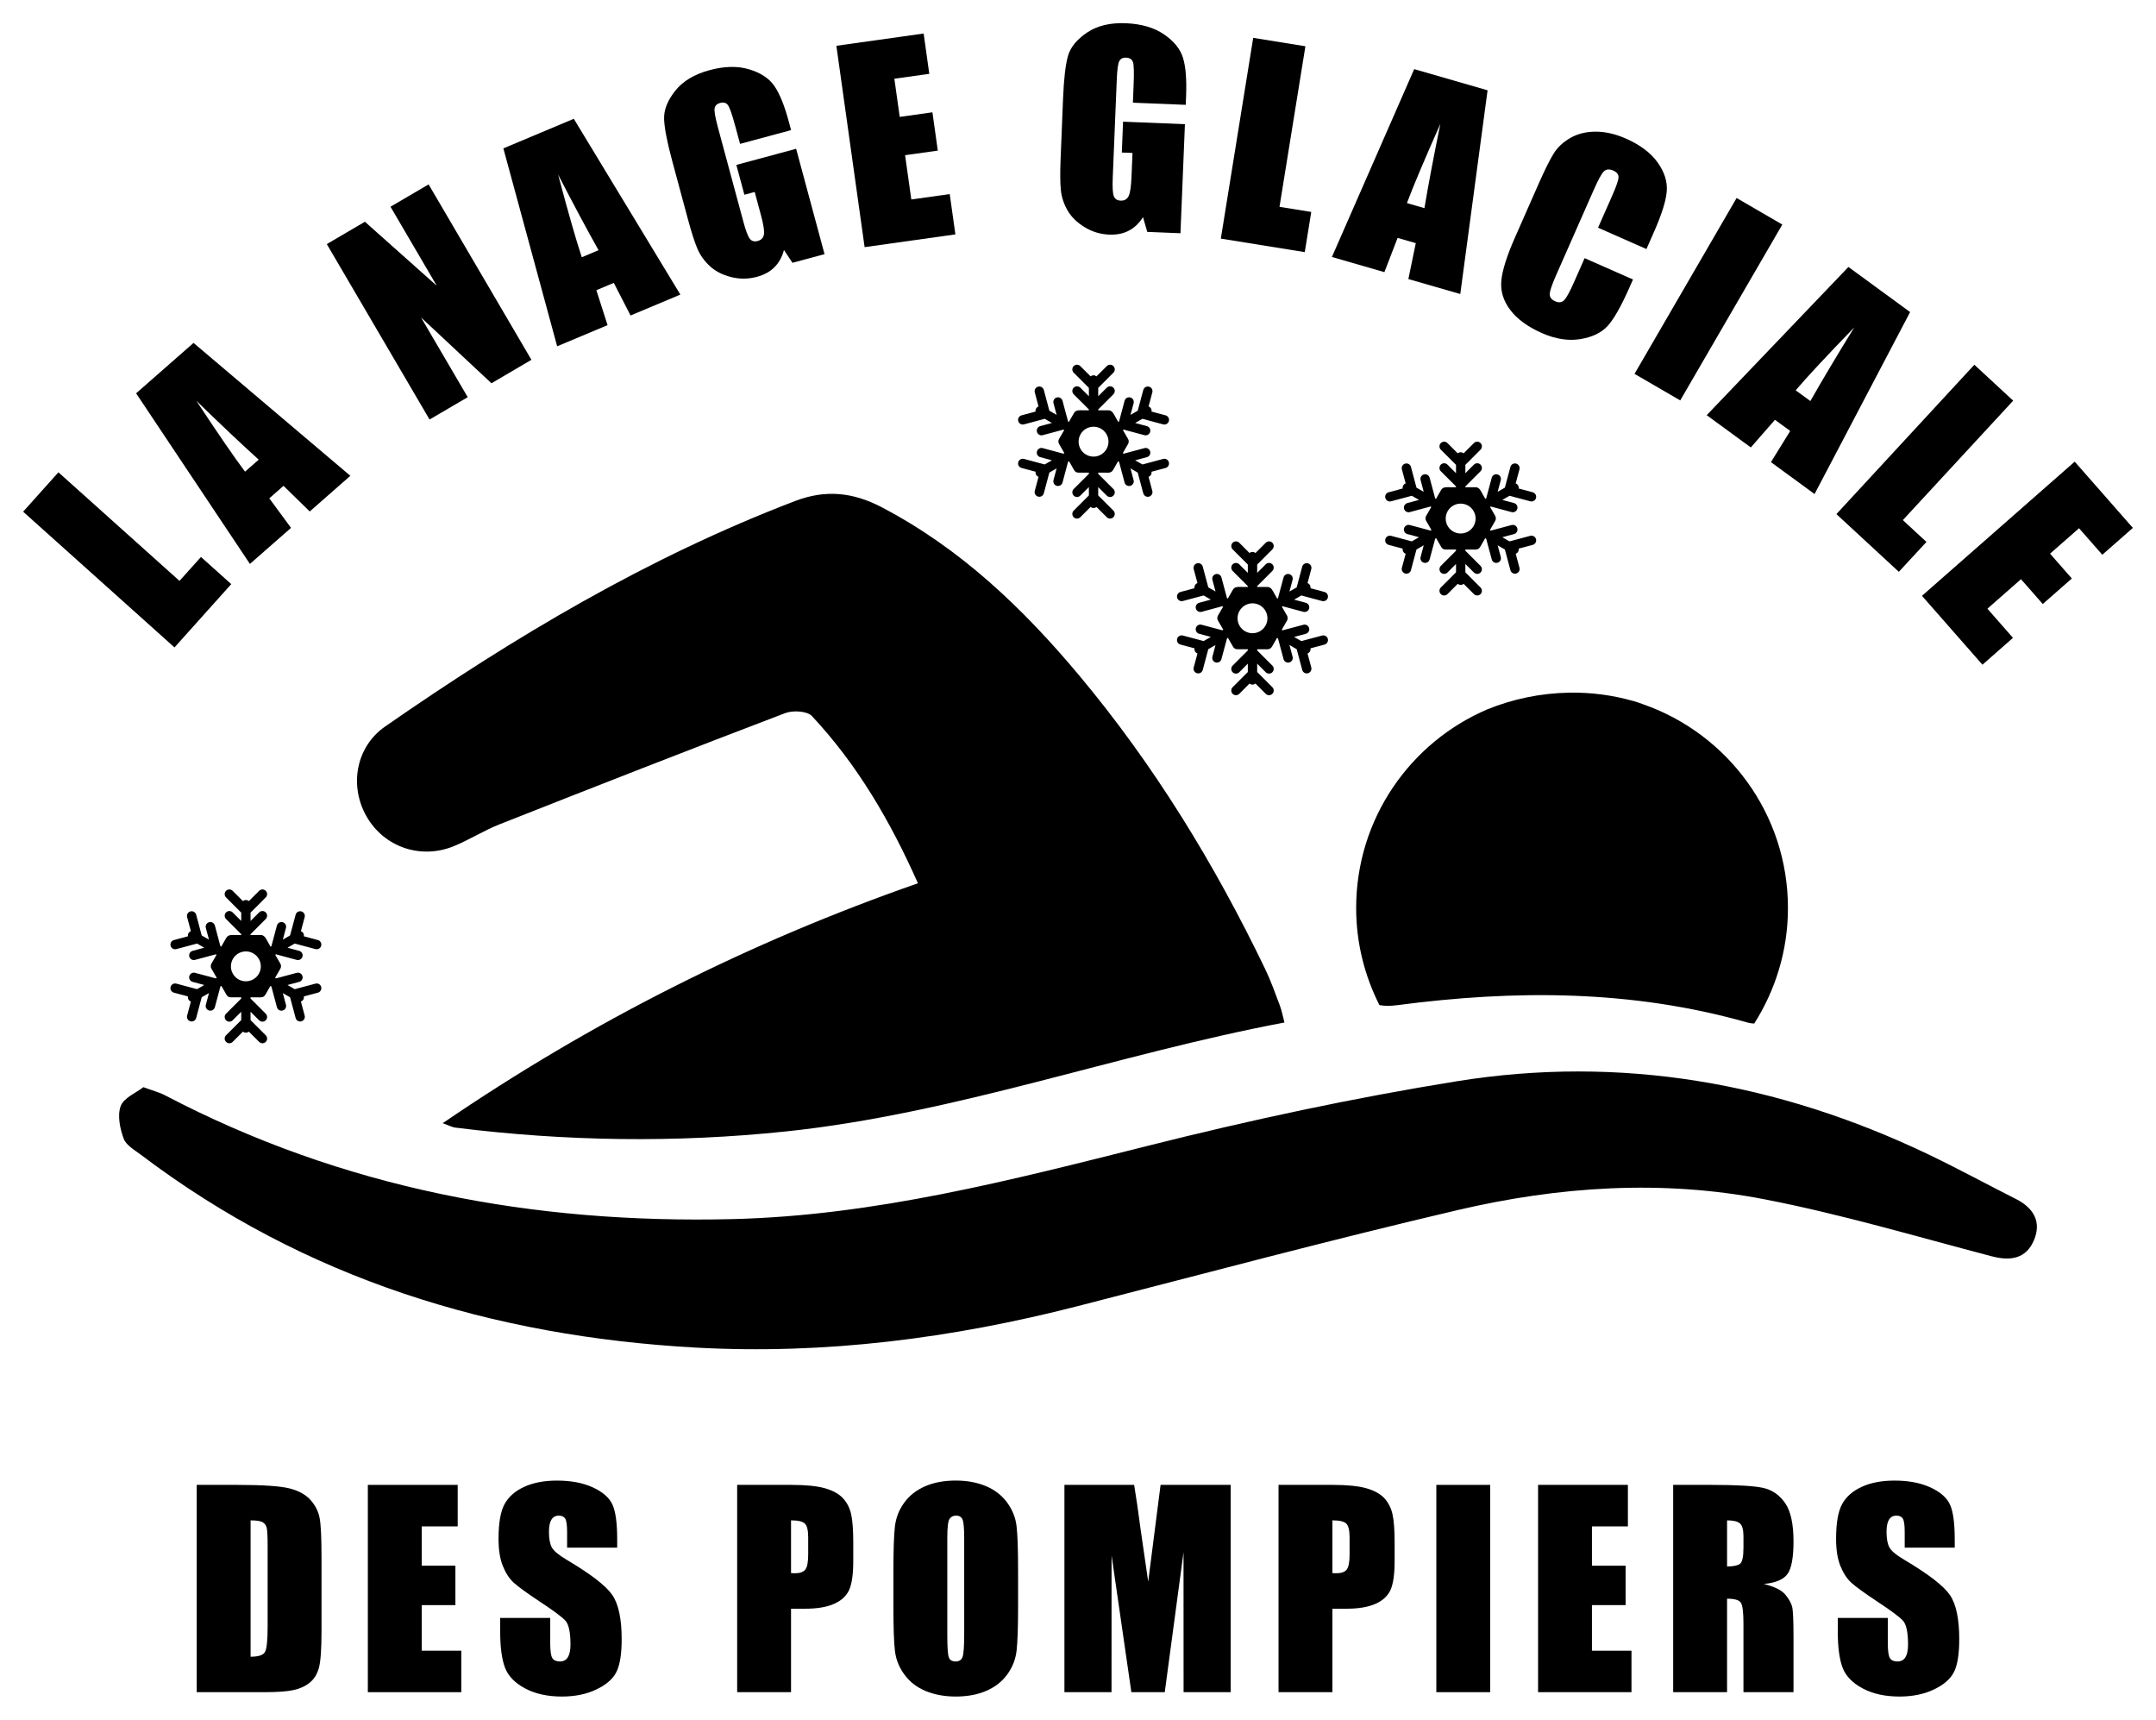
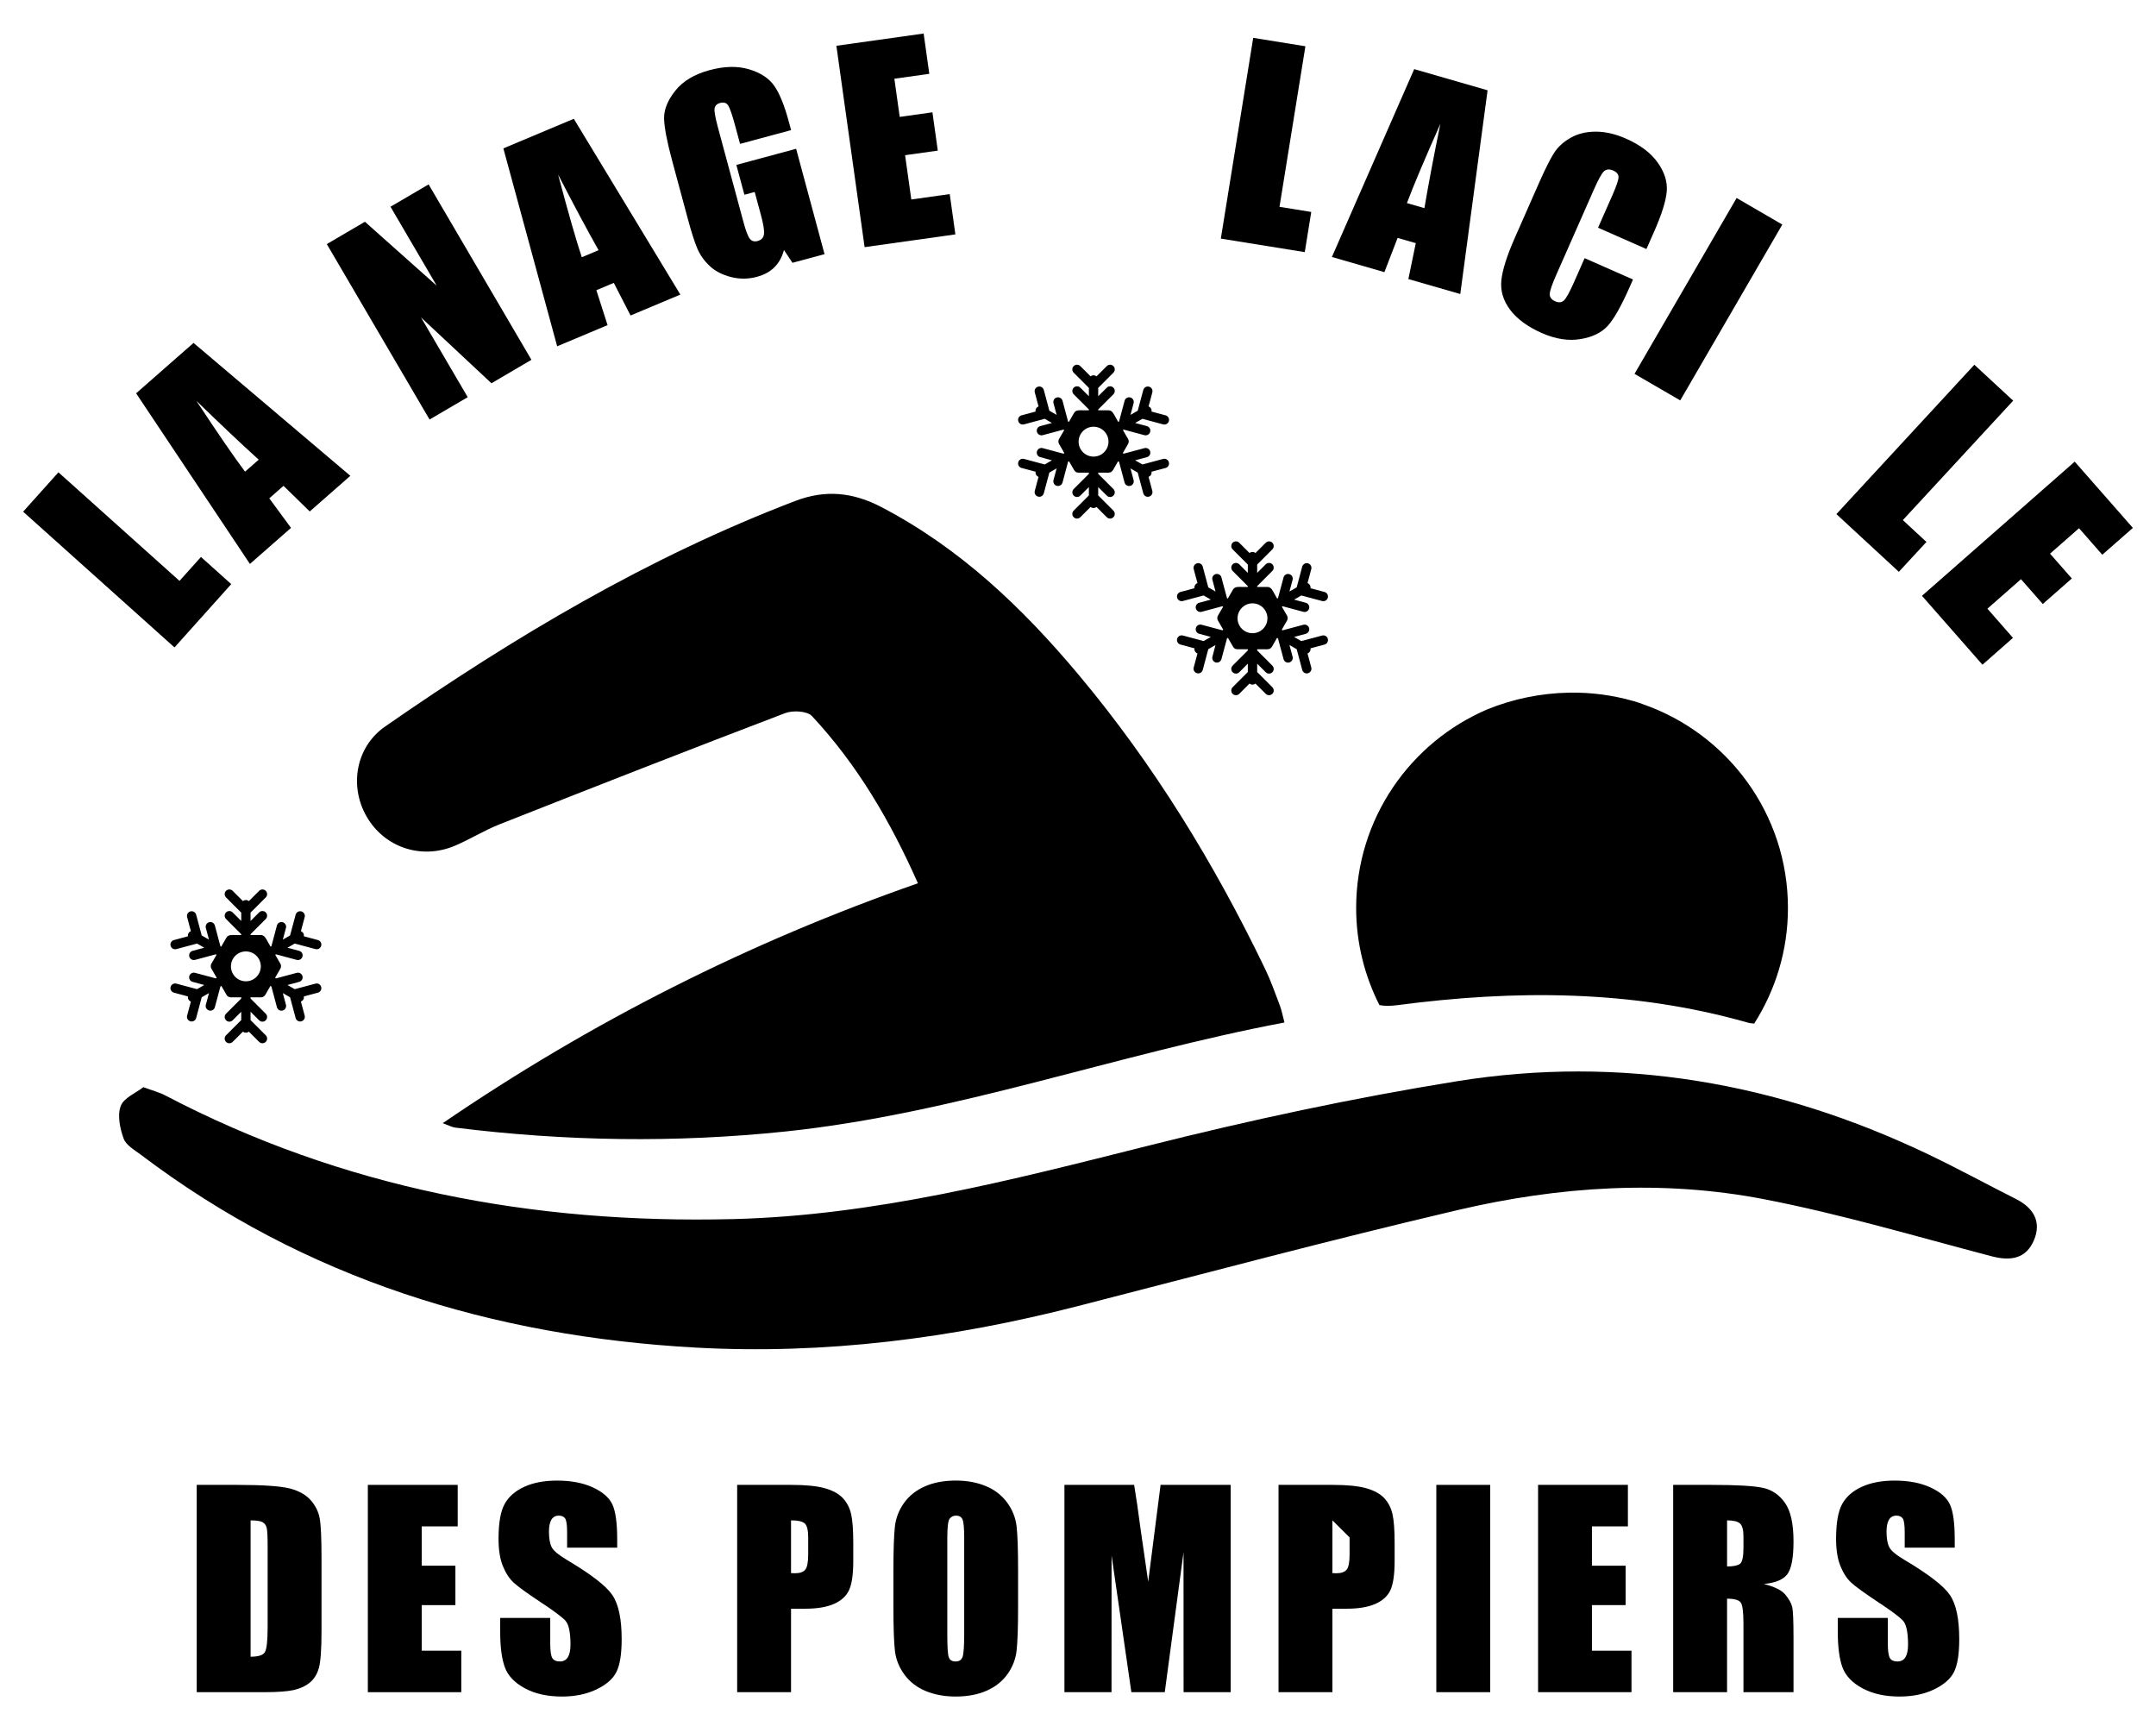
<svg xmlns="http://www.w3.org/2000/svg" xmlns:ns1="http://sodipodi.sourceforge.net/DTD/sodipodi-0.dtd" xmlns:ns2="http://www.inkscape.org/namespaces/inkscape" viewBox="0 0 186.425 148.664" height="148.664" width="186.425" xml:space="preserve" id="svg2" version="1.1" ns1:docname="LOGO_FINAL_POMPIER.svg" ns2:version="0.92.4 (5da689c313, 2019-01-14)">
  <ns1:namedview pagecolor="#ffffff" bordercolor="#666666" borderopacity="1" objecttolerance="10" gridtolerance="10" guidetolerance="10" ns2:pageopacity="0" ns2:pageshadow="2" ns2:window-width="1920" ns2:window-height="1137" id="namedview40" showgrid="false" fit-margin-top="2" fit-margin-left="2" fit-margin-right="2" fit-margin-bottom="2" ns2:zoom="4.8342082" ns2:cx="93.212081" ns2:cy="74.333462" ns2:window-x="-8" ns2:window-y="-8" ns2:window-maximized="1" ns2:current-layer="svg2" />
  <defs id="defs6" />
  <path id="path16" style="fill:#000000;fill-opacity:1;fill-rule:nonzero;stroke:none;stroke-width:0.133" d="m 5.052,40.831 10.469,9.387 1.856,-2.069 2.618,2.347 -4.907,5.474 L 2,44.235 l 3.052,-3.404" ns2:connector-curvature="0" />
  <path id="path18" style="fill:#000000;fill-opacity:1;fill-rule:nonzero;stroke:none;stroke-width:0.133" d="m 22.37,39.738 c -1.487,-1.344 -3.284,-3.041 -5.393,-5.091 1.871,2.837 3.274,4.88 4.211,6.127 z m -5.634,-10.093 13.558,11.489 -3.511,3.081 -2.268,-2.214 -1.23,1.078 1.879,2.556 -3.554,3.116 -9.841,-14.75 4.966,-4.356" ns2:connector-curvature="0" />
  <path id="path20" style="fill:#000000;fill-opacity:1;fill-rule:nonzero;stroke:none;stroke-width:0.133" d="m 37.061,15.941 8.89,15.164 -3.456,2.028 -6.092,-5.693 4.04,6.895 -3.299,1.932 -8.886,-15.165 3.296,-1.932 6.213,5.533 -4.001,-6.831 3.295,-1.931" ns2:connector-curvature="0" />
  <path id="path22" style="fill:#000000;fill-opacity:1;fill-rule:nonzero;stroke:none;stroke-width:0.133" d="m 51.756,21.629 c -0.983,-1.747 -2.149,-3.924 -3.498,-6.539 0.874,3.285 1.556,5.667 2.048,7.148 z m -2.14,-11.36 9.213,15.197 -4.306,1.808 -1.449,-2.819 -1.508,0.632 0.969,3.02 -4.358,1.829 -4.652,-17.109 6.091,-2.559" ns2:connector-curvature="0" />
  <path id="path24" style="fill:#000000;fill-opacity:1;fill-rule:nonzero;stroke:none;stroke-width:0.133" d="m 68.405,11.249 -4.413,1.189 -0.417,-1.541 c -0.261,-0.971 -0.467,-1.567 -0.617,-1.789 -0.151,-0.223 -0.383,-0.291 -0.697,-0.205 -0.272,0.073 -0.428,0.229 -0.47,0.464 -0.042,0.236 0.055,0.787 0.289,1.655 l 2.198,8.144 c 0.204,0.764 0.388,1.251 0.552,1.465 0.161,0.215 0.391,0.283 0.684,0.204 0.321,-0.088 0.504,-0.284 0.545,-0.587 0.042,-0.304 -0.044,-0.849 -0.258,-1.64 l -0.543,-2.012 -0.891,0.24 -0.696,-2.579 5.169,-1.395 2.457,9.111 -2.773,0.747 -0.736,-1.107 c -0.16,0.607 -0.434,1.101 -0.82,1.487 -0.386,0.385 -0.892,0.663 -1.516,0.831 -0.741,0.2 -1.483,0.208 -2.227,0.023 -0.745,-0.187 -1.357,-0.499 -1.836,-0.939 -0.479,-0.44 -0.839,-0.943 -1.08,-1.503 -0.242,-0.56 -0.519,-1.424 -0.833,-2.591 l -1.36,-5.043 c -0.437,-1.621 -0.668,-2.823 -0.693,-3.604 -0.022,-0.78 0.298,-1.588 0.961,-2.423 0.663,-0.835 1.651,-1.431 2.965,-1.784 1.294,-0.351 2.439,-0.373 3.434,-0.072 0.996,0.301 1.721,0.781 2.177,1.441 0.456,0.661 0.871,1.687 1.246,3.077 l 0.198,0.735" ns2:connector-curvature="0" />
  <path id="path26" style="fill:#000000;fill-opacity:1;fill-rule:nonzero;stroke:none;stroke-width:0.133" d="m 72.319,3.958 7.547,-1.06 0.488,3.484 -3.021,0.424 0.465,3.301 2.827,-0.399 0.465,3.312 -2.828,0.397 0.538,3.828 3.322,-0.467 0.489,3.484 -7.849,1.103 -2.442,-17.408" ns2:connector-curvature="0" />
-   <path id="path28" style="fill:#000000;fill-opacity:1;fill-rule:nonzero;stroke:none;stroke-width:0.133" d="m 102.529,9.063 -4.568,-0.185 0.062,-1.596 c 0.042,-1.004 0.024,-1.635 -0.052,-1.892 -0.075,-0.256 -0.279,-0.392 -0.601,-0.405 -0.284,-0.012 -0.479,0.089 -0.589,0.303 -0.112,0.212 -0.185,0.767 -0.219,1.664 l -0.346,8.429 c -0.031,0.788 -0.003,1.309 0.088,1.563 0.091,0.253 0.289,0.387 0.594,0.399 0.331,0.015 0.562,-0.119 0.695,-0.396 0.13,-0.276 0.211,-0.824 0.245,-1.64 l 0.086,-2.084 -0.922,-0.037 0.107,-2.668 5.349,0.217 -0.385,9.427 -2.87,-0.116 -0.37,-1.277 c -0.333,0.531 -0.745,0.923 -1.227,1.173 -0.487,0.252 -1.052,0.365 -1.695,0.339 -0.766,-0.031 -1.479,-0.247 -2.131,-0.647 -0.655,-0.4 -1.144,-0.881 -1.471,-1.444 -0.324,-0.565 -0.517,-1.151 -0.579,-1.759 -0.063,-0.608 -0.069,-1.515 -0.02,-2.723 l 0.212,-5.219 c 0.069,-1.677 0.209,-2.893 0.422,-3.644 0.211,-0.752 0.759,-1.427 1.641,-2.025 0.882,-0.597 2.004,-0.869 3.363,-0.812 1.339,0.053 2.438,0.375 3.297,0.96 0.862,0.585 1.409,1.261 1.646,2.028 0.237,0.767 0.325,1.871 0.268,3.311 l -0.031,0.757" ns2:connector-curvature="0" />
  <path id="path30" style="fill:#000000;fill-opacity:1;fill-rule:nonzero;stroke:none;stroke-width:0.133" d="m 112.876,3.999 -2.24,13.881 2.745,0.443 -0.56,3.473 -7.258,-1.169 2.799,-17.356 4.513,0.728" ns2:connector-curvature="0" />
  <path id="path32" style="fill:#000000;fill-opacity:1;fill-rule:nonzero;stroke:none;stroke-width:0.133" d="m 123.167,17.993 c 0.331,-1.976 0.789,-4.405 1.378,-7.287 -1.38,3.105 -2.344,5.389 -2.891,6.851 z m 5.461,-10.187 -2.361,17.612 -4.488,-1.293 0.641,-3.105 -1.573,-0.452 -1.141,2.959 -4.539,-1.311 7.115,-16.24 6.346,1.831" ns2:connector-curvature="0" />
  <path id="path34" style="fill:#000000;fill-opacity:1;fill-rule:nonzero;stroke:none;stroke-width:0.133" d="m 142.363,21.53 -4.183,-1.845 1.235,-2.795 c 0.357,-0.812 0.536,-1.34 0.536,-1.581 0,-0.24 -0.153,-0.429 -0.457,-0.563 -0.344,-0.153 -0.617,-0.125 -0.819,0.079 -0.2,0.204 -0.479,0.713 -0.839,1.528 l -3.296,7.469 c -0.344,0.783 -0.524,1.313 -0.537,1.592 -0.009,0.279 0.147,0.491 0.469,0.632 0.312,0.14 0.568,0.109 0.771,-0.087 0.2,-0.197 0.497,-0.737 0.885,-1.621 l 0.891,-2.021 4.183,1.845 -0.276,0.627 c -0.735,1.664 -1.373,2.795 -1.915,3.387 -0.541,0.591 -1.331,0.972 -2.367,1.141 -1.036,0.168 -2.144,-0.005 -3.323,-0.525 -1.224,-0.54 -2.139,-1.208 -2.735,-2.001 -0.601,-0.796 -0.855,-1.643 -0.768,-2.54 0.088,-0.9 0.479,-2.137 1.175,-3.712 l 2.072,-4.7 c 0.511,-1.157 0.935,-2.011 1.271,-2.553 0.333,-0.545 0.819,-0.999 1.448,-1.361 0.631,-0.363 1.363,-0.544 2.199,-0.544 0.833,0 1.705,0.201 2.612,0.601 1.232,0.544 2.143,1.228 2.735,2.059 0.591,0.829 0.856,1.656 0.793,2.479 -0.063,0.821 -0.424,1.983 -1.085,3.484 l -0.675,1.528" ns2:connector-curvature="0" />
  <path id="path36" style="fill:#000000;fill-opacity:1;fill-rule:nonzero;stroke:none;stroke-width:0.133" d="m 154.112,19.414 -8.825,15.201 -3.953,-2.295 8.827,-15.203 3.952,2.296" ns2:connector-curvature="0" />
-   <path id="path38" style="fill:#000000;fill-opacity:1;fill-rule:nonzero;stroke:none;stroke-width:0.133" d="m 156.54,34.67 c 0.987,-1.744 2.252,-3.867 3.796,-6.369 -2.364,2.441 -4.055,4.255 -5.067,5.441 z m 8.624,-7.692 -8.263,15.731 -3.771,-2.758 1.667,-2.695 -1.32,-0.964 -2.087,2.388 -3.815,-2.789 12.255,-12.813 5.333,3.9" ns2:connector-curvature="0" />
  <path id="path40" style="fill:#000000;fill-opacity:1;fill-rule:nonzero;stroke:none;stroke-width:0.133" d="m 174.076,34.637 -9.541,10.326 2.041,1.887 -2.388,2.583 -5.399,-4.989 11.929,-12.912 3.357,3.104" ns2:connector-curvature="0" />
  <path id="path42" style="fill:#000000;fill-opacity:1;fill-rule:nonzero;stroke:none;stroke-width:0.133" d="m 179.396,39.909 5.029,5.728 -2.644,2.32 -2.012,-2.292 -2.505,2.199 1.883,2.145 -2.513,2.207 -1.883,-2.146 -2.904,2.551 2.211,2.521 -2.64,2.321 -5.229,-5.956 13.208,-11.599" ns2:connector-curvature="0" />
  <path id="path44" style="fill:#000000;fill-opacity:1;fill-rule:nonzero;stroke:none;stroke-width:0.133" d="m 21.669,131.434 v 11.788 c 0.672,0 1.086,-0.134 1.24,-0.405 0.156,-0.269 0.233,-1.001 0.233,-2.196 v -6.961 c 0,-0.812 -0.026,-1.332 -0.077,-1.561 -0.052,-0.229 -0.171,-0.397 -0.354,-0.504 -0.185,-0.107 -0.531,-0.16 -1.042,-0.16 z m -4.659,-3.067 h 3.487 c 2.25,0 3.772,0.106 4.565,0.311 0.793,0.207 1.396,0.547 1.81,1.019 0.413,0.472 0.671,0.998 0.773,1.577 0.104,0.58 0.156,1.718 0.156,3.415 v 6.276 c 0,1.608 -0.077,2.683 -0.228,3.225 -0.151,0.543 -0.415,0.967 -0.79,1.273 -0.378,0.305 -0.841,0.519 -1.396,0.641 -0.552,0.121 -1.387,0.183 -2.5,0.183 h -5.878 v -17.92" ns2:connector-curvature="0" />
  <path id="path46" style="fill:#000000;fill-opacity:1;fill-rule:nonzero;stroke:none;stroke-width:0.133" d="m 31.806,128.367 h 7.77 v 3.587 h -3.11 v 3.399 h 2.911 v 3.408 h -2.911 v 3.94 h 3.42 v 3.587 H 31.806 v -17.92" ns2:connector-curvature="0" />
  <path id="path48" style="fill:#000000;fill-opacity:1;fill-rule:nonzero;stroke:none;stroke-width:0.133" d="m 53.365,133.793 h -4.328 v -1.328 c 0,-0.62 -0.055,-1.016 -0.165,-1.185 -0.111,-0.17 -0.296,-0.255 -0.554,-0.255 -0.28,0 -0.492,0.115 -0.636,0.342 -0.143,0.23 -0.215,0.578 -0.215,1.043 0,0.597 0.081,1.049 0.242,1.35 0.154,0.304 0.594,0.669 1.317,1.097 2.074,1.231 3.38,2.24 3.919,3.029 0.539,0.791 0.809,2.063 0.809,3.819 0,1.276 -0.149,2.217 -0.449,2.823 -0.299,0.605 -0.877,1.113 -1.732,1.521 -0.855,0.411 -1.851,0.615 -2.988,0.615 -1.247,0 -2.311,-0.236 -3.193,-0.708 -0.881,-0.473 -1.459,-1.074 -1.732,-1.804 -0.273,-0.731 -0.41,-1.768 -0.41,-3.111 v -1.173 h 4.327 v 2.18 c 0,0.672 0.061,1.104 0.184,1.296 0.121,0.191 0.337,0.288 0.647,0.288 0.31,0 0.541,-0.122 0.692,-0.365 0.151,-0.244 0.228,-0.605 0.228,-1.085 0,-1.055 -0.144,-1.745 -0.432,-2.069 -0.295,-0.324 -1.022,-0.867 -2.18,-1.627 -1.159,-0.768 -1.927,-1.325 -2.302,-1.672 -0.378,-0.346 -0.689,-0.827 -0.936,-1.439 -0.248,-0.612 -0.371,-1.394 -0.371,-2.345 0,-1.373 0.176,-2.377 0.526,-3.01 0.351,-0.635 0.917,-1.131 1.699,-1.488 0.783,-0.359 1.727,-0.537 2.833,-0.537 1.21,0 2.241,0.196 3.094,0.587 0.852,0.391 1.417,0.884 1.693,1.477 0.277,0.593 0.415,1.603 0.415,3.028 v 0.708" ns2:connector-curvature="0" />
  <path id="path50" style="fill:#000000;fill-opacity:1;fill-rule:nonzero;stroke:none;stroke-width:0.133" d="m 68.399,131.434 v 4.56 c 0.133,0.008 0.248,0.012 0.344,0.012 0.428,0 0.725,-0.106 0.89,-0.316 0.167,-0.21 0.25,-0.648 0.25,-1.312 v -1.471 c 0,-0.613 -0.096,-1.012 -0.289,-1.196 -0.191,-0.184 -0.59,-0.278 -1.195,-0.278 z m -4.658,-3.067 h 4.692 c 1.27,0 2.245,0.102 2.927,0.3 0.683,0.199 1.195,0.487 1.539,0.864 0.343,0.376 0.576,0.832 0.697,1.367 0.122,0.535 0.184,1.363 0.184,2.484 v 1.561 c 0,1.144 -0.119,1.978 -0.354,2.5 -0.238,0.526 -0.671,0.927 -1.301,1.207 -0.631,0.28 -1.456,0.421 -2.474,0.421 h -1.252 v 7.216 h -4.658 v -17.92" ns2:connector-curvature="0" />
  <path id="path52" style="fill:#000000;fill-opacity:1;fill-rule:nonzero;stroke:none;stroke-width:0.133" d="m 83.372,132.973 c 0,-0.833 -0.045,-1.367 -0.138,-1.6 -0.092,-0.231 -0.281,-0.348 -0.57,-0.348 -0.242,0 -0.43,0.094 -0.559,0.282 -0.129,0.188 -0.194,0.743 -0.194,1.666 v 8.367 c 0,1.041 0.043,1.682 0.128,1.927 0.084,0.243 0.282,0.365 0.593,0.365 0.318,0 0.519,-0.141 0.608,-0.421 0.089,-0.28 0.133,-0.948 0.133,-2.004 z m 4.66,5.888 c 0,1.8 -0.043,3.075 -0.128,3.824 -0.084,0.748 -0.35,1.433 -0.796,2.053 -0.447,0.62 -1.049,1.096 -1.809,1.427 -0.76,0.333 -1.646,0.499 -2.656,0.499 -0.96,0 -1.822,-0.156 -2.584,-0.469 -0.765,-0.315 -1.379,-0.784 -1.843,-1.412 -0.466,-0.628 -0.742,-1.309 -0.831,-2.047 -0.089,-0.739 -0.133,-2.031 -0.133,-3.875 v -3.066 c 0,-1.801 0.043,-3.076 0.128,-3.824 0.085,-0.749 0.351,-1.434 0.797,-2.053 0.446,-0.62 1.049,-1.096 1.81,-1.428 0.759,-0.332 1.645,-0.497 2.656,-0.497 0.958,0 1.82,0.156 2.583,0.471 0.765,0.313 1.378,0.784 1.844,1.409 0.463,0.628 0.741,1.31 0.829,2.049 0.089,0.738 0.133,2.028 0.133,3.873 v 3.066" ns2:connector-curvature="0" />
  <path id="path54" style="fill:#000000;fill-opacity:1;fill-rule:nonzero;stroke:none;stroke-width:0.133" d="m 106.415,128.367 v 17.92 h -4.073 l -0.005,-12.096 -1.622,12.096 h -2.888 l -1.711,-11.82 -0.005,11.82 h -4.072 v -17.92 h 6.028 c 0.18,1.079 0.365,2.348 0.555,3.811 l 0.661,4.557 1.07,-8.368 h 6.063" ns2:connector-curvature="0" />
-   <path id="path56" style="fill:#000000;fill-opacity:1;fill-rule:nonzero;stroke:none;stroke-width:0.133" d="m 115.211,131.434 v 4.56 c 0.133,0.008 0.247,0.012 0.344,0.012 0.427,0 0.724,-0.106 0.891,-0.316 0.167,-0.21 0.25,-0.648 0.25,-1.312 v -1.471 c 0,-0.613 -0.096,-1.012 -0.289,-1.196 -0.193,-0.184 -0.591,-0.278 -1.195,-0.278 z m -4.659,-3.067 h 4.693 c 1.268,0 2.245,0.102 2.927,0.3 0.682,0.199 1.195,0.487 1.539,0.864 0.341,0.376 0.576,0.832 0.695,1.367 0.122,0.535 0.185,1.363 0.185,2.484 v 1.561 c 0,1.144 -0.12,1.978 -0.354,2.5 -0.237,0.526 -0.672,0.927 -1.302,1.207 -0.63,0.28 -1.456,0.421 -2.474,0.421 h -1.25 v 7.216 h -4.659 v -17.92" ns2:connector-curvature="0" />
+   <path id="path56" style="fill:#000000;fill-opacity:1;fill-rule:nonzero;stroke:none;stroke-width:0.133" d="m 115.211,131.434 v 4.56 c 0.133,0.008 0.247,0.012 0.344,0.012 0.427,0 0.724,-0.106 0.891,-0.316 0.167,-0.21 0.25,-0.648 0.25,-1.312 v -1.471 z m -4.659,-3.067 h 4.693 c 1.268,0 2.245,0.102 2.927,0.3 0.682,0.199 1.195,0.487 1.539,0.864 0.341,0.376 0.576,0.832 0.695,1.367 0.122,0.535 0.185,1.363 0.185,2.484 v 1.561 c 0,1.144 -0.12,1.978 -0.354,2.5 -0.237,0.526 -0.672,0.927 -1.302,1.207 -0.63,0.28 -1.456,0.421 -2.474,0.421 h -1.25 v 7.216 h -4.659 v -17.92" ns2:connector-curvature="0" />
  <path id="path58" style="fill:#000000;fill-opacity:1;fill-rule:nonzero;stroke:none;stroke-width:0.133" d="m 128.855,128.367 v 17.92 h -4.659 v -17.92 h 4.659" ns2:connector-curvature="0" />
  <path id="path60" style="fill:#000000;fill-opacity:1;fill-rule:nonzero;stroke:none;stroke-width:0.133" d="m 132.993,128.367 h 7.768 v 3.587 h -3.109 v 3.399 h 2.911 v 3.408 h -2.911 v 3.94 h 3.419 v 3.587 h -8.077 v -17.92" ns2:connector-curvature="0" />
  <path id="path62" style="fill:#000000;fill-opacity:1;fill-rule:nonzero;stroke:none;stroke-width:0.133" d="m 149.336,131.434 v 3.985 c 0.524,0 0.891,-0.072 1.103,-0.217 0.211,-0.143 0.315,-0.61 0.315,-1.398 v -0.985 c 0,-0.568 -0.101,-0.942 -0.305,-1.119 -0.203,-0.176 -0.572,-0.266 -1.112,-0.266 z m -4.659,-3.067 h 3.297 c 2.2,0 3.688,0.087 4.467,0.256 0.777,0.169 1.413,0.603 1.903,1.3 0.492,0.697 0.737,1.809 0.737,3.337 0,1.393 -0.175,2.331 -0.521,2.81 -0.345,0.48 -1.028,0.768 -2.047,0.864 0.923,0.228 1.541,0.535 1.86,0.919 0.317,0.384 0.512,0.734 0.591,1.057 0.079,0.32 0.117,1.204 0.117,2.649 v 4.727 h -4.328 v -5.955 c 0,-0.96 -0.076,-1.553 -0.227,-1.783 -0.151,-0.228 -0.547,-0.343 -1.191,-0.343 v 8.08 h -4.659 v -17.92" ns2:connector-curvature="0" />
  <path id="path64" style="fill:#000000;fill-opacity:1;fill-rule:nonzero;stroke:none;stroke-width:0.133" d="m 169.024,133.793 h -4.328 v -1.328 c 0,-0.62 -0.055,-1.016 -0.164,-1.185 -0.112,-0.17 -0.297,-0.255 -0.555,-0.255 -0.279,0 -0.492,0.115 -0.636,0.342 -0.143,0.23 -0.216,0.578 -0.216,1.043 0,0.597 0.081,1.049 0.243,1.35 0.153,0.304 0.593,0.669 1.317,1.097 2.073,1.231 3.38,2.24 3.92,3.029 0.539,0.791 0.807,2.063 0.807,3.819 0,1.276 -0.148,2.217 -0.448,2.823 -0.3,0.605 -0.877,1.113 -1.732,1.521 -0.856,0.411 -1.851,0.615 -2.989,0.615 -1.247,0 -2.309,-0.236 -3.192,-0.708 -0.881,-0.473 -1.459,-1.074 -1.732,-1.804 -0.273,-0.731 -0.409,-1.768 -0.409,-3.111 v -1.173 h 4.325 v 2.18 c 0,0.672 0.063,1.104 0.185,1.296 0.12,0.191 0.336,0.288 0.645,0.288 0.311,0 0.543,-0.122 0.693,-0.365 0.151,-0.244 0.227,-0.605 0.227,-1.085 0,-1.055 -0.144,-1.745 -0.433,-2.069 -0.293,-0.324 -1.02,-0.867 -2.179,-1.627 -1.159,-0.768 -1.928,-1.325 -2.303,-1.672 -0.377,-0.346 -0.687,-0.827 -0.935,-1.439 -0.248,-0.612 -0.372,-1.394 -0.372,-2.345 0,-1.373 0.177,-2.377 0.525,-3.01 0.352,-0.635 0.917,-1.131 1.701,-1.488 0.781,-0.359 1.727,-0.537 2.833,-0.537 1.208,0 2.239,0.196 3.093,0.587 0.852,0.391 1.416,0.884 1.692,1.477 0.276,0.593 0.415,1.603 0.415,3.028 v 0.708" ns2:connector-curvature="0" />
  <path id="path66" style="fill:#000000;fill-opacity:1;fill-rule:evenodd;stroke:none;stroke-width:0.133" d="m 111.066,88.394 c -14.604,2.76 -28.467,7.879 -43.113,9.419 -9.537,1 -19.073,0.855 -28.586,-0.332 -0.286,-0.036 -0.557,-0.193 -1.086,-0.383 12.88,-8.792 26.474,-15.638 41.091,-20.741 -2.398,-5.396 -5.255,-10.271 -9.167,-14.456 -0.411,-0.439 -1.646,-0.505 -2.312,-0.253 -8.255,3.144 -16.479,6.368 -24.693,9.612 -1.349,0.531 -2.589,1.324 -3.93,1.879 -2.878,1.19 -6.034,0.101 -7.56,-2.531 -1.526,-2.633 -0.961,-6.027 1.591,-7.802 11.133,-7.732 22.732,-14.638 35.456,-19.496 2.625,-1.003 4.992,-0.757 7.453,0.526 6.813,3.553 12.219,8.721 17.086,14.532 6.487,7.751 11.719,16.305 16.097,25.395 0.492,1.021 0.87,2.097 1.273,3.162 0.154,0.405 0.234,0.845 0.399,1.468" ns2:connector-curvature="0" />
  <path id="path68" style="fill:#000000;fill-opacity:1;fill-rule:evenodd;stroke:none;stroke-width:0.133" d="m 12.396,93.985 c 0.839,0.308 1.388,0.446 1.88,0.706 15.38,8.056 31.844,11.121 49.075,10.699 12.302,-0.303 24.086,-3.37 35.928,-6.342 8.799,-2.216 17.711,-4.127 26.672,-5.572 14.19,-2.287 27.813,0.122 40.768,6.309 2.563,1.224 5.06,2.589 7.595,3.867 1.523,0.767 2.232,1.971 1.557,3.565 -0.677,1.593 -2.005,1.82 -3.649,1.389 -6.523,-1.711 -13.015,-3.641 -19.624,-4.923 -8.865,-1.723 -17.805,-1.122 -26.55,0.926 -11,2.575 -21.917,5.496 -32.86,8.305 -10.849,2.783 -21.857,4.203 -33.049,3.584 -17.555,-0.976 -33.771,-5.929 -47.953,-16.668 -0.552,-0.415 -1.286,-0.826 -1.495,-1.402 -0.318,-0.874 -0.555,-2.005 -0.253,-2.811 0.263,-0.713 1.318,-1.129 1.958,-1.631" ns2:connector-curvature="0" />
  <path id="path70" style="fill:#000000;fill-opacity:1;fill-rule:nonzero;stroke:none;stroke-width:0.133" d="m 108.3,54.741 c -0.711,0 -1.292,-0.578 -1.292,-1.291 0,-0.713 0.581,-1.292 1.292,-1.292 0.714,0 1.292,0.578 1.292,1.292 0,0.713 -0.578,1.291 -1.292,1.291 z m 6.018,0.202 -1.792,0.479 -0.625,-0.359 1.01,-0.272 c 0.216,-0.057 0.344,-0.279 0.287,-0.495 -0.057,-0.215 -0.281,-0.345 -0.495,-0.286 l -1.794,0.48 -0.081,-0.047 c 0.154,-0.264 0.305,-0.529 0.458,-0.792 0.075,-0.134 0.075,-0.301 0,-0.435 -0.149,-0.255 -0.297,-0.51 -0.445,-0.767 l 0.068,-0.039 1.794,0.482 c 0.213,0.057 0.437,-0.072 0.495,-0.287 0.057,-0.216 -0.07,-0.439 -0.287,-0.496 l -1.01,-0.272 0.625,-0.359 1.792,0.479 c 0.219,0.058 0.44,-0.07 0.497,-0.285 0.057,-0.216 -0.07,-0.437 -0.287,-0.496 l -1.213,-0.326 c 0.016,-0.089 0,-0.182 -0.05,-0.267 -0.047,-0.084 -0.122,-0.144 -0.206,-0.175 l 0.325,-1.215 c 0.057,-0.215 -0.073,-0.436 -0.287,-0.495 -0.216,-0.057 -0.44,0.07 -0.497,0.286 l -0.479,1.793 -0.625,0.36 0.271,-1.011 c 0.057,-0.215 -0.07,-0.437 -0.286,-0.494 -0.216,-0.058 -0.438,0.069 -0.495,0.285 l -0.482,1.793 -0.068,0.039 c -0.07,-0.126 -0.143,-0.251 -0.216,-0.376 -0.143,-0.247 -0.284,-0.633 -0.622,-0.633 -0.292,0 -0.586,0 -0.88,0 -0.003,0 -0.008,0 -0.013,0 v -0.07 l 1.313,-1.313 c 0.156,-0.158 0.156,-0.414 0,-0.572 -0.159,-0.159 -0.414,-0.159 -0.573,0 l -0.74,0.74 v -0.721 l 1.313,-1.313 c 0.156,-0.158 0.156,-0.413 0,-0.57 -0.159,-0.159 -0.414,-0.159 -0.573,0 l -0.888,0.888 c -0.07,-0.057 -0.159,-0.093 -0.258,-0.093 -0.096,0 -0.185,0.035 -0.255,0.093 l -0.888,-0.888 c -0.159,-0.159 -0.414,-0.159 -0.573,0 -0.156,0.157 -0.156,0.412 0,0.57 l 1.313,1.313 v 0.721 l -0.74,-0.74 c -0.159,-0.159 -0.414,-0.159 -0.573,0 -0.156,0.158 -0.156,0.414 0,0.572 l 1.313,1.313 v 0.07 c -0.169,0 -0.336,0 -0.503,0 -0.284,0 -0.615,-0.056 -0.784,0.234 -0.149,0.258 -0.297,0.516 -0.445,0.774 l -0.068,-0.039 -0.482,-1.793 c -0.057,-0.216 -0.279,-0.344 -0.495,-0.285 -0.216,0.057 -0.344,0.279 -0.284,0.494 l 0.268,1.011 -0.625,-0.36 -0.479,-1.793 c -0.057,-0.216 -0.281,-0.344 -0.497,-0.286 -0.214,0.059 -0.344,0.28 -0.287,0.495 l 0.328,1.215 c -0.086,0.031 -0.161,0.091 -0.208,0.175 -0.05,0.085 -0.065,0.179 -0.05,0.267 l -1.214,0.326 c -0.216,0.058 -0.344,0.28 -0.286,0.496 0.057,0.215 0.279,0.344 0.497,0.285 l 1.792,-0.479 0.625,0.359 -1.01,0.272 c -0.216,0.057 -0.344,0.28 -0.286,0.496 0.057,0.215 0.279,0.344 0.495,0.287 l 1.792,-0.482 0.07,0.039 c -0.096,0.164 -0.19,0.328 -0.286,0.493 -0.052,0.09 -0.104,0.181 -0.159,0.273 -0.078,0.134 -0.078,0.301 0,0.435 0.154,0.263 0.305,0.528 0.458,0.792 l -0.083,0.047 -1.792,-0.48 c -0.216,-0.059 -0.438,0.071 -0.495,0.286 -0.057,0.216 0.07,0.437 0.286,0.495 l 1.01,0.272 -0.625,0.359 -1.792,-0.479 c -0.219,-0.057 -0.44,0.07 -0.497,0.286 -0.057,0.215 0.07,0.437 0.286,0.495 l 1.214,0.325 c -0.016,0.089 0,0.185 0.05,0.269 0.047,0.085 0.122,0.143 0.208,0.176 l -0.328,1.214 c -0.057,0.216 0.073,0.436 0.287,0.495 0.216,0.057 0.44,-0.069 0.497,-0.287 l 0.479,-1.793 0.625,-0.36 -0.268,1.011 c -0.06,0.216 0.068,0.437 0.284,0.495 0.216,0.057 0.437,-0.069 0.495,-0.286 l 0.482,-1.792 0.081,-0.047 c 0.149,0.257 0.297,0.515 0.445,0.771 0.065,0.111 0.154,0.173 0.253,0.198 0.036,0.009 0.075,0.015 0.12,0.015 0.299,0 0.602,0 0.901,0 v 0.103 l -1.313,1.313 c -0.156,0.159 -0.156,0.414 0,0.572 0.159,0.159 0.414,0.159 0.573,0 l 0.74,-0.74 v 0.722 l -1.313,1.313 c -0.156,0.158 -0.156,0.413 0,0.572 0.159,0.157 0.414,0.157 0.573,0 l 0.888,-0.888 c 0.07,0.056 0.159,0.091 0.255,0.091 0.099,0 0.188,-0.035 0.258,-0.091 l 0.888,0.888 c 0.159,0.157 0.414,0.157 0.573,0 0.156,-0.159 0.156,-0.414 0,-0.572 l -1.313,-1.313 v -0.722 l 0.74,0.74 c 0.159,0.159 0.414,0.159 0.573,0 0.156,-0.158 0.156,-0.413 0,-0.572 l -1.313,-1.313 V 56.126 c 0.182,0 0.362,0 0.544,0 0.177,0 0.417,0.034 0.576,-0.057 0.146,-0.089 0.229,-0.287 0.312,-0.43 0.094,-0.167 0.19,-0.331 0.287,-0.496 l 0.081,0.047 0.482,1.792 c 0.057,0.218 0.279,0.344 0.495,0.286 0.216,-0.057 0.344,-0.279 0.286,-0.495 l -0.271,-1.011 0.625,0.36 0.479,1.793 c 0.057,0.217 0.281,0.344 0.497,0.287 0.214,-0.059 0.344,-0.279 0.287,-0.495 l -0.325,-1.214 c 0.083,-0.033 0.159,-0.091 0.206,-0.176 0.05,-0.084 0.065,-0.18 0.05,-0.269 l 1.213,-0.325 c 0.216,-0.057 0.344,-0.28 0.287,-0.495 -0.057,-0.216 -0.279,-0.344 -0.497,-0.286" ns2:connector-curvature="0" />
  <path id="path72" style="fill:#000000;fill-opacity:1;fill-rule:nonzero;stroke:none;stroke-width:0.133" d="m 94.557,39.473 c -0.713,0 -1.292,-0.579 -1.292,-1.291 0,-0.713 0.578,-1.292 1.292,-1.292 0.714,0 1.292,0.579 1.292,1.292 0,0.712 -0.579,1.291 -1.292,1.291 z m 6.019,0.201 -1.792,0.479 -0.628,-0.359 1.01,-0.272 c 0.219,-0.057 0.346,-0.279 0.287,-0.495 -0.057,-0.216 -0.279,-0.345 -0.495,-0.287 l -1.792,0.48 -0.081,-0.047 c 0.151,-0.264 0.302,-0.529 0.456,-0.792 0.078,-0.133 0.078,-0.3 0,-0.435 -0.148,-0.255 -0.294,-0.511 -0.443,-0.767 l 0.068,-0.039 1.792,0.481 c 0.216,0.057 0.437,-0.072 0.495,-0.287 0.06,-0.216 -0.068,-0.439 -0.287,-0.496 l -1.01,-0.272 0.628,-0.36 1.792,0.48 c 0.216,0.059 0.437,-0.071 0.495,-0.285 0.057,-0.216 -0.07,-0.437 -0.284,-0.496 l -1.214,-0.325 c 0.013,-0.089 0,-0.183 -0.05,-0.268 -0.05,-0.084 -0.125,-0.144 -0.208,-0.175 l 0.325,-1.216 c 0.057,-0.215 -0.07,-0.436 -0.286,-0.495 -0.216,-0.057 -0.438,0.071 -0.495,0.287 l -0.482,1.793 -0.625,0.36 0.271,-1.011 c 0.057,-0.216 -0.07,-0.437 -0.286,-0.495 -0.216,-0.057 -0.438,0.069 -0.495,0.287 l -0.479,1.792 -0.068,0.039 c -0.073,-0.125 -0.146,-0.251 -0.216,-0.376 -0.143,-0.247 -0.284,-0.632 -0.622,-0.632 -0.292,0 -0.586,0 -0.881,0 -0.005,0 -0.011,0 -0.016,0 v -0.071 l 1.313,-1.312 c 0.159,-0.159 0.159,-0.415 0,-0.572 -0.156,-0.159 -0.414,-0.159 -0.57,0 l -0.743,0.739 v -0.721 l 1.313,-1.313 c 0.159,-0.157 0.159,-0.413 0,-0.571 -0.156,-0.159 -0.414,-0.159 -0.57,0 l -0.891,0.888 c -0.07,-0.056 -0.156,-0.092 -0.255,-0.092 -0.099,0 -0.187,0.036 -0.255,0.092 l -0.891,-0.888 c -0.156,-0.159 -0.414,-0.159 -0.57,0 -0.159,0.157 -0.159,0.413 0,0.571 l 1.313,1.313 v 0.721 l -0.742,-0.739 c -0.156,-0.159 -0.414,-0.159 -0.57,0 -0.159,0.157 -0.159,0.413 0,0.572 l 1.313,1.312 v 0.071 c -0.169,0 -0.339,0 -0.505,0 -0.284,0 -0.615,-0.056 -0.781,0.233 -0.151,0.259 -0.299,0.516 -0.448,0.775 l -0.068,-0.039 -0.479,-1.792 c -0.06,-0.217 -0.281,-0.344 -0.495,-0.287 -0.216,0.057 -0.344,0.279 -0.286,0.495 l 0.271,1.011 -0.628,-0.36 -0.479,-1.793 c -0.057,-0.216 -0.279,-0.344 -0.495,-0.287 -0.216,0.059 -0.344,0.28 -0.287,0.495 l 0.325,1.216 c -0.086,0.031 -0.159,0.091 -0.208,0.175 -0.049,0.085 -0.063,0.179 -0.049,0.268 l -1.211,0.325 c -0.216,0.059 -0.346,0.28 -0.287,0.496 0.057,0.215 0.279,0.344 0.495,0.285 l 1.792,-0.48 0.625,0.36 -1.01,0.272 c -0.216,0.057 -0.341,0.28 -0.286,0.496 0.06,0.215 0.281,0.344 0.495,0.287 l 1.794,-0.481 0.068,0.039 c -0.096,0.164 -0.19,0.328 -0.284,0.493 -0.055,0.089 -0.107,0.181 -0.159,0.273 -0.078,0.135 -0.078,0.301 0,0.435 0.154,0.263 0.305,0.528 0.456,0.792 l -0.081,0.047 -1.794,-0.48 c -0.214,-0.059 -0.435,0.071 -0.495,0.287 -0.055,0.216 0.07,0.437 0.286,0.495 l 1.01,0.272 -0.625,0.359 -1.792,-0.479 c -0.216,-0.057 -0.437,0.071 -0.495,0.287 -0.06,0.215 0.07,0.437 0.287,0.495 l 1.211,0.324 c -0.013,0.089 0,0.185 0.049,0.269 0.049,0.085 0.122,0.144 0.208,0.176 l -0.325,1.214 c -0.057,0.216 0.07,0.436 0.287,0.495 0.216,0.057 0.437,-0.069 0.495,-0.286 l 0.479,-1.793 0.628,-0.361 -0.271,1.012 c -0.057,0.216 0.07,0.438 0.286,0.495 0.214,0.057 0.435,-0.069 0.495,-0.286 l 0.479,-1.792 0.083,-0.047 c 0.146,0.257 0.297,0.515 0.445,0.771 0.063,0.112 0.154,0.173 0.25,0.199 0.036,0.009 0.075,0.015 0.12,0.015 0.302,0 0.602,0 0.904,0 v 0.103 l -1.313,1.312 c -0.159,0.159 -0.159,0.414 0,0.572 0.156,0.159 0.414,0.159 0.57,0 l 0.742,-0.74 v 0.722 l -1.313,1.313 c -0.159,0.158 -0.159,0.413 0,0.572 0.156,0.157 0.414,0.157 0.57,0 l 0.891,-0.888 c 0.068,0.056 0.156,0.091 0.255,0.091 0.099,0 0.185,-0.035 0.255,-0.091 l 0.891,0.888 c 0.156,0.157 0.414,0.157 0.57,0 0.159,-0.159 0.159,-0.414 0,-0.572 l -1.313,-1.313 v -0.722 l 0.743,0.74 c 0.156,0.159 0.414,0.159 0.57,0 0.159,-0.158 0.159,-0.413 0,-0.572 l -1.313,-1.312 v -0.103 c 0.182,0 0.365,0 0.547,0 0.174,0 0.414,0.033 0.573,-0.057 0.148,-0.089 0.229,-0.287 0.313,-0.429 0.096,-0.167 0.193,-0.332 0.286,-0.497 l 0.083,0.047 0.479,1.792 c 0.057,0.218 0.279,0.344 0.495,0.286 0.216,-0.057 0.344,-0.279 0.286,-0.495 l -0.271,-1.012 0.625,0.361 0.482,1.793 c 0.057,0.217 0.279,0.344 0.495,0.286 0.216,-0.059 0.344,-0.279 0.286,-0.495 l -0.325,-1.214 c 0.083,-0.032 0.159,-0.091 0.208,-0.176 0.05,-0.084 0.062,-0.18 0.05,-0.269 l 1.214,-0.324 c 0.213,-0.057 0.341,-0.28 0.284,-0.495 -0.057,-0.216 -0.279,-0.344 -0.495,-0.287" ns2:connector-curvature="0" />
-   <path id="path74" style="fill:#000000;fill-opacity:1;fill-rule:nonzero;stroke:none;stroke-width:0.133" d="m 126.3,46.121 c -0.711,0 -1.292,-0.578 -1.292,-1.291 0,-0.714 0.581,-1.292 1.292,-1.292 0.713,0 1.292,0.578 1.292,1.292 0,0.713 -0.579,1.291 -1.292,1.291 z m 6.019,0.202 -1.792,0.479 -0.625,-0.359 1.011,-0.272 c 0.216,-0.057 0.344,-0.279 0.287,-0.495 -0.057,-0.215 -0.281,-0.345 -0.495,-0.287 l -1.795,0.48 -0.08,-0.047 c 0.153,-0.264 0.304,-0.529 0.457,-0.792 0.076,-0.134 0.076,-0.301 0,-0.435 -0.148,-0.255 -0.296,-0.51 -0.445,-0.767 l 0.068,-0.039 1.795,0.482 c 0.213,0.057 0.437,-0.072 0.495,-0.286 0.057,-0.216 -0.071,-0.439 -0.287,-0.496 l -1.011,-0.272 0.625,-0.359 1.792,0.479 c 0.219,0.058 0.44,-0.07 0.497,-0.285 0.057,-0.216 -0.071,-0.437 -0.287,-0.496 l -1.213,-0.325 c 0.015,-0.089 0,-0.182 -0.049,-0.267 -0.048,-0.084 -0.123,-0.144 -0.207,-0.176 l 0.325,-1.215 c 0.057,-0.215 -0.072,-0.436 -0.285,-0.495 -0.216,-0.057 -0.44,0.069 -0.497,0.285 l -0.48,1.794 -0.625,0.36 0.272,-1.011 c 0.057,-0.215 -0.071,-0.436 -0.287,-0.493 -0.216,-0.059 -0.437,0.069 -0.495,0.285 l -0.483,1.793 -0.067,0.039 c -0.071,-0.126 -0.144,-0.251 -0.217,-0.376 -0.143,-0.247 -0.283,-0.633 -0.621,-0.633 -0.292,0 -0.587,0 -0.881,0 -0.001,0 -0.007,0 -0.012,0 v -0.07 l 1.312,-1.312 c 0.156,-0.157 0.156,-0.415 0,-0.572 -0.159,-0.159 -0.413,-0.159 -0.573,0 l -0.739,0.74 v -0.721 l 1.312,-1.313 c 0.156,-0.159 0.156,-0.413 0,-0.571 -0.159,-0.159 -0.413,-0.159 -0.573,0 l -0.888,0.888 c -0.069,-0.057 -0.159,-0.093 -0.257,-0.093 -0.096,0 -0.185,0.036 -0.255,0.093 l -0.888,-0.888 c -0.159,-0.159 -0.414,-0.159 -0.573,0 -0.156,0.157 -0.156,0.412 0,0.571 l 1.313,1.313 v 0.721 l -0.74,-0.74 c -0.159,-0.159 -0.414,-0.159 -0.573,0 -0.156,0.157 -0.156,0.415 0,0.572 l 1.313,1.312 v 0.07 c -0.169,0 -0.336,0 -0.503,0 -0.284,0 -0.615,-0.056 -0.784,0.234 -0.149,0.258 -0.297,0.516 -0.445,0.775 l -0.068,-0.039 -0.482,-1.793 c -0.057,-0.216 -0.279,-0.344 -0.495,-0.285 -0.216,0.057 -0.344,0.279 -0.284,0.493 l 0.268,1.011 -0.625,-0.36 -0.479,-1.794 c -0.057,-0.216 -0.281,-0.343 -0.497,-0.285 -0.214,0.059 -0.344,0.28 -0.287,0.495 l 0.328,1.215 c -0.086,0.031 -0.161,0.091 -0.208,0.176 -0.05,0.085 -0.065,0.179 -0.05,0.267 l -1.214,0.325 c -0.216,0.058 -0.344,0.28 -0.286,0.496 0.057,0.215 0.279,0.344 0.497,0.285 l 1.792,-0.479 0.625,0.359 -1.01,0.272 c -0.216,0.057 -0.344,0.28 -0.286,0.496 0.057,0.215 0.279,0.344 0.495,0.286 l 1.792,-0.482 0.07,0.039 c -0.096,0.164 -0.19,0.328 -0.286,0.493 -0.052,0.09 -0.104,0.181 -0.159,0.273 -0.078,0.134 -0.078,0.301 0,0.435 0.154,0.263 0.305,0.528 0.458,0.792 l -0.083,0.047 -1.792,-0.48 c -0.216,-0.059 -0.438,0.071 -0.495,0.287 -0.057,0.216 0.07,0.437 0.286,0.495 l 1.01,0.272 -0.625,0.359 -1.792,-0.479 c -0.219,-0.057 -0.44,0.07 -0.497,0.287 -0.057,0.215 0.07,0.437 0.286,0.495 l 1.214,0.324 c -0.016,0.09 0,0.185 0.05,0.269 0.047,0.085 0.122,0.143 0.208,0.176 l -0.328,1.214 c -0.057,0.216 0.073,0.436 0.287,0.495 0.216,0.057 0.44,-0.069 0.497,-0.286 l 0.479,-1.793 0.625,-0.36 -0.268,1.011 c -0.06,0.216 0.068,0.437 0.284,0.495 0.216,0.057 0.437,-0.069 0.495,-0.287 l 0.482,-1.792 0.081,-0.047 c 0.149,0.257 0.297,0.515 0.445,0.771 0.065,0.111 0.154,0.173 0.253,0.198 0.036,0.009 0.075,0.015 0.12,0.015 0.299,0 0.602,0 0.901,0 v 0.103 l -1.313,1.312 c -0.156,0.159 -0.156,0.414 0,0.572 0.159,0.159 0.414,0.159 0.573,0 l 0.74,-0.739 v 0.722 l -1.313,1.312 c -0.156,0.158 -0.156,0.413 0,0.572 0.159,0.157 0.414,0.157 0.573,0 l 0.888,-0.888 c 0.07,0.056 0.159,0.091 0.255,0.091 0.099,0 0.188,-0.035 0.257,-0.091 l 0.888,0.888 c 0.16,0.157 0.415,0.157 0.573,0 0.156,-0.159 0.156,-0.414 0,-0.572 l -1.312,-1.312 v -0.722 l 0.739,0.739 c 0.16,0.159 0.415,0.159 0.573,0 0.156,-0.158 0.156,-0.413 0,-0.572 l -1.312,-1.312 v -0.103 c 0.181,0 0.361,0 0.544,0 0.177,0 0.416,0.034 0.576,-0.057 0.145,-0.089 0.228,-0.286 0.312,-0.43 0.093,-0.167 0.191,-0.331 0.287,-0.496 l 0.08,0.047 0.483,1.792 c 0.057,0.218 0.279,0.344 0.495,0.287 0.216,-0.057 0.344,-0.279 0.287,-0.495 l -0.272,-1.011 0.625,0.36 0.48,1.793 c 0.057,0.217 0.281,0.344 0.497,0.286 0.213,-0.059 0.343,-0.279 0.285,-0.495 l -0.325,-1.214 c 0.084,-0.033 0.159,-0.091 0.207,-0.176 0.049,-0.084 0.064,-0.18 0.049,-0.269 l 1.213,-0.324 c 0.216,-0.057 0.344,-0.28 0.287,-0.495 -0.057,-0.216 -0.279,-0.344 -0.497,-0.287" ns2:connector-curvature="0" />
  <path id="path76" style="fill:#000000;fill-opacity:1;fill-rule:nonzero;stroke:none;stroke-width:0.133" d="m 21.26,84.832 c -0.714,0 -1.292,-0.578 -1.292,-1.291 0,-0.714 0.578,-1.292 1.292,-1.292 0.713,0 1.292,0.578 1.292,1.292 0,0.713 -0.578,1.291 -1.292,1.291 z m 6.018,0.202 -1.792,0.479 -0.628,-0.359 1.01,-0.272 c 0.219,-0.057 0.346,-0.279 0.286,-0.495 -0.057,-0.215 -0.279,-0.345 -0.495,-0.287 l -1.792,0.48 -0.081,-0.047 c 0.151,-0.264 0.302,-0.529 0.456,-0.792 0.078,-0.134 0.078,-0.301 0,-0.435 -0.148,-0.255 -0.294,-0.51 -0.443,-0.767 l 0.068,-0.039 1.792,0.482 c 0.216,0.057 0.438,-0.072 0.495,-0.286 0.06,-0.216 -0.068,-0.439 -0.286,-0.496 l -1.01,-0.272 0.628,-0.359 1.792,0.479 c 0.216,0.058 0.437,-0.07 0.495,-0.285 0.057,-0.216 -0.07,-0.437 -0.284,-0.496 l -1.213,-0.325 c 0.013,-0.088 0,-0.182 -0.049,-0.267 -0.049,-0.084 -0.125,-0.144 -0.208,-0.176 l 0.326,-1.215 c 0.057,-0.215 -0.07,-0.436 -0.287,-0.495 -0.216,-0.057 -0.437,0.07 -0.495,0.287 l -0.482,1.793 -0.625,0.36 0.271,-1.011 c 0.057,-0.215 -0.07,-0.436 -0.287,-0.494 -0.216,-0.058 -0.437,0.069 -0.495,0.285 l -0.479,1.793 -0.068,0.039 c -0.073,-0.126 -0.146,-0.251 -0.216,-0.376 -0.143,-0.247 -0.284,-0.633 -0.622,-0.633 -0.292,0 -0.586,0 -0.88,0 -0.005,0 -0.01,0 -0.016,0 v -0.07 l 1.313,-1.313 c 0.159,-0.158 0.159,-0.414 0,-0.572 -0.156,-0.159 -0.414,-0.159 -0.57,0 l -0.742,0.74 v -0.721 l 1.313,-1.314 c 0.159,-0.158 0.159,-0.413 0,-0.57 -0.156,-0.159 -0.414,-0.159 -0.57,0 l -0.891,0.888 c -0.07,-0.057 -0.156,-0.093 -0.255,-0.093 -0.099,0 -0.188,0.035 -0.255,0.093 l -0.891,-0.888 c -0.156,-0.159 -0.414,-0.159 -0.57,0 -0.159,0.157 -0.159,0.413 0,0.57 l 1.313,1.314 v 0.721 l -0.742,-0.74 c -0.156,-0.159 -0.414,-0.159 -0.57,0 -0.159,0.158 -0.159,0.414 0,0.572 l 1.313,1.313 v 0.07 c -0.169,0 -0.339,0 -0.505,0 -0.284,0 -0.615,-0.056 -0.781,0.234 -0.151,0.258 -0.299,0.516 -0.448,0.775 l -0.068,-0.039 -0.479,-1.793 c -0.06,-0.216 -0.281,-0.344 -0.495,-0.285 -0.216,0.057 -0.344,0.279 -0.287,0.494 l 0.271,1.011 -0.628,-0.36 -0.479,-1.793 c -0.057,-0.216 -0.279,-0.344 -0.495,-0.287 -0.216,0.059 -0.344,0.28 -0.286,0.495 l 0.325,1.215 c -0.086,0.031 -0.159,0.091 -0.208,0.176 -0.049,0.085 -0.062,0.179 -0.049,0.267 l -1.211,0.325 c -0.216,0.058 -0.346,0.28 -0.286,0.496 0.057,0.215 0.279,0.344 0.495,0.285 l 1.792,-0.479 0.625,0.359 -1.01,0.272 c -0.216,0.057 -0.341,0.28 -0.287,0.496 0.06,0.215 0.281,0.344 0.495,0.286 l 1.794,-0.482 0.068,0.039 c -0.096,0.164 -0.19,0.328 -0.284,0.493 -0.055,0.09 -0.107,0.181 -0.159,0.273 -0.078,0.134 -0.078,0.301 0,0.435 0.154,0.263 0.305,0.528 0.456,0.792 l -0.081,0.047 -1.794,-0.48 c -0.213,-0.059 -0.435,0.071 -0.495,0.287 -0.055,0.216 0.07,0.437 0.287,0.495 l 1.01,0.272 -0.625,0.359 -1.792,-0.479 c -0.216,-0.057 -0.437,0.07 -0.495,0.287 -0.06,0.215 0.07,0.437 0.286,0.495 l 1.211,0.324 c -0.013,0.09 0,0.185 0.049,0.269 0.05,0.085 0.122,0.143 0.208,0.176 l -0.325,1.214 c -0.057,0.216 0.07,0.436 0.286,0.495 0.216,0.057 0.437,-0.069 0.495,-0.287 l 0.479,-1.793 0.628,-0.36 -0.271,1.011 c -0.057,0.216 0.07,0.437 0.287,0.495 0.213,0.057 0.435,-0.069 0.495,-0.287 l 0.479,-1.792 0.083,-0.047 c 0.146,0.257 0.297,0.515 0.445,0.771 0.063,0.111 0.154,0.173 0.25,0.198 0.037,0.009 0.076,0.015 0.12,0.015 0.302,0 0.602,0 0.904,0 v 0.103 l -1.313,1.312 c -0.159,0.159 -0.159,0.414 0,0.572 0.156,0.159 0.414,0.159 0.57,0 l 0.742,-0.739 v 0.722 l -1.313,1.312 c -0.159,0.158 -0.159,0.413 0,0.572 0.156,0.157 0.414,0.157 0.57,0 l 0.891,-0.888 c 0.068,0.056 0.156,0.091 0.255,0.091 0.099,0 0.185,-0.035 0.255,-0.091 l 0.891,0.888 c 0.156,0.157 0.414,0.157 0.57,0 0.159,-0.159 0.159,-0.414 0,-0.572 l -1.313,-1.312 v -0.722 l 0.742,0.739 c 0.156,0.159 0.414,0.159 0.57,0 0.159,-0.158 0.159,-0.413 0,-0.572 l -1.313,-1.312 v -0.103 c 0.182,0 0.365,0 0.547,0 0.175,0 0.414,0.034 0.573,-0.057 0.149,-0.088 0.229,-0.286 0.313,-0.43 0.096,-0.167 0.193,-0.331 0.286,-0.496 l 0.083,0.047 0.479,1.792 c 0.057,0.218 0.279,0.344 0.495,0.287 0.216,-0.057 0.344,-0.279 0.287,-0.495 l -0.271,-1.011 0.625,0.36 0.482,1.793 c 0.057,0.217 0.279,0.344 0.495,0.287 0.216,-0.059 0.344,-0.279 0.287,-0.495 l -0.326,-1.214 c 0.083,-0.033 0.159,-0.091 0.208,-0.176 0.049,-0.084 0.062,-0.18 0.049,-0.269 l 1.213,-0.324 c 0.214,-0.057 0.341,-0.28 0.284,-0.495 -0.057,-0.216 -0.279,-0.344 -0.495,-0.287" ns2:connector-curvature="0" />
  <path id="path78" style="fill:#000000;fill-opacity:1;fill-rule:nonzero;stroke:none;stroke-width:0.133" d="m 142.095,60.889 c -0.264,-0.089 -0.521,-0.19 -0.787,-0.268 -0.041,-0.012 -0.087,-0.02 -0.125,-0.031 -1.74,-0.491 -3.575,-0.742 -5.473,-0.711 -2.524,0.043 -4.909,0.555 -7.092,1.439 -6.674,2.845 -11.354,9.463 -11.354,17.177 0,3.022 0.734,5.867 2.01,8.392 0.437,0.09 0.951,0.087 1.544,0.009 10.165,-1.337 20.271,-1.337 30.233,1.487 0.231,0.067 0.44,0.096 0.632,0.103 1.839,-2.891 2.917,-6.311 2.917,-9.991 0,-8.149 -5.229,-15.057 -12.505,-17.605" ns2:connector-curvature="0" />
</svg>